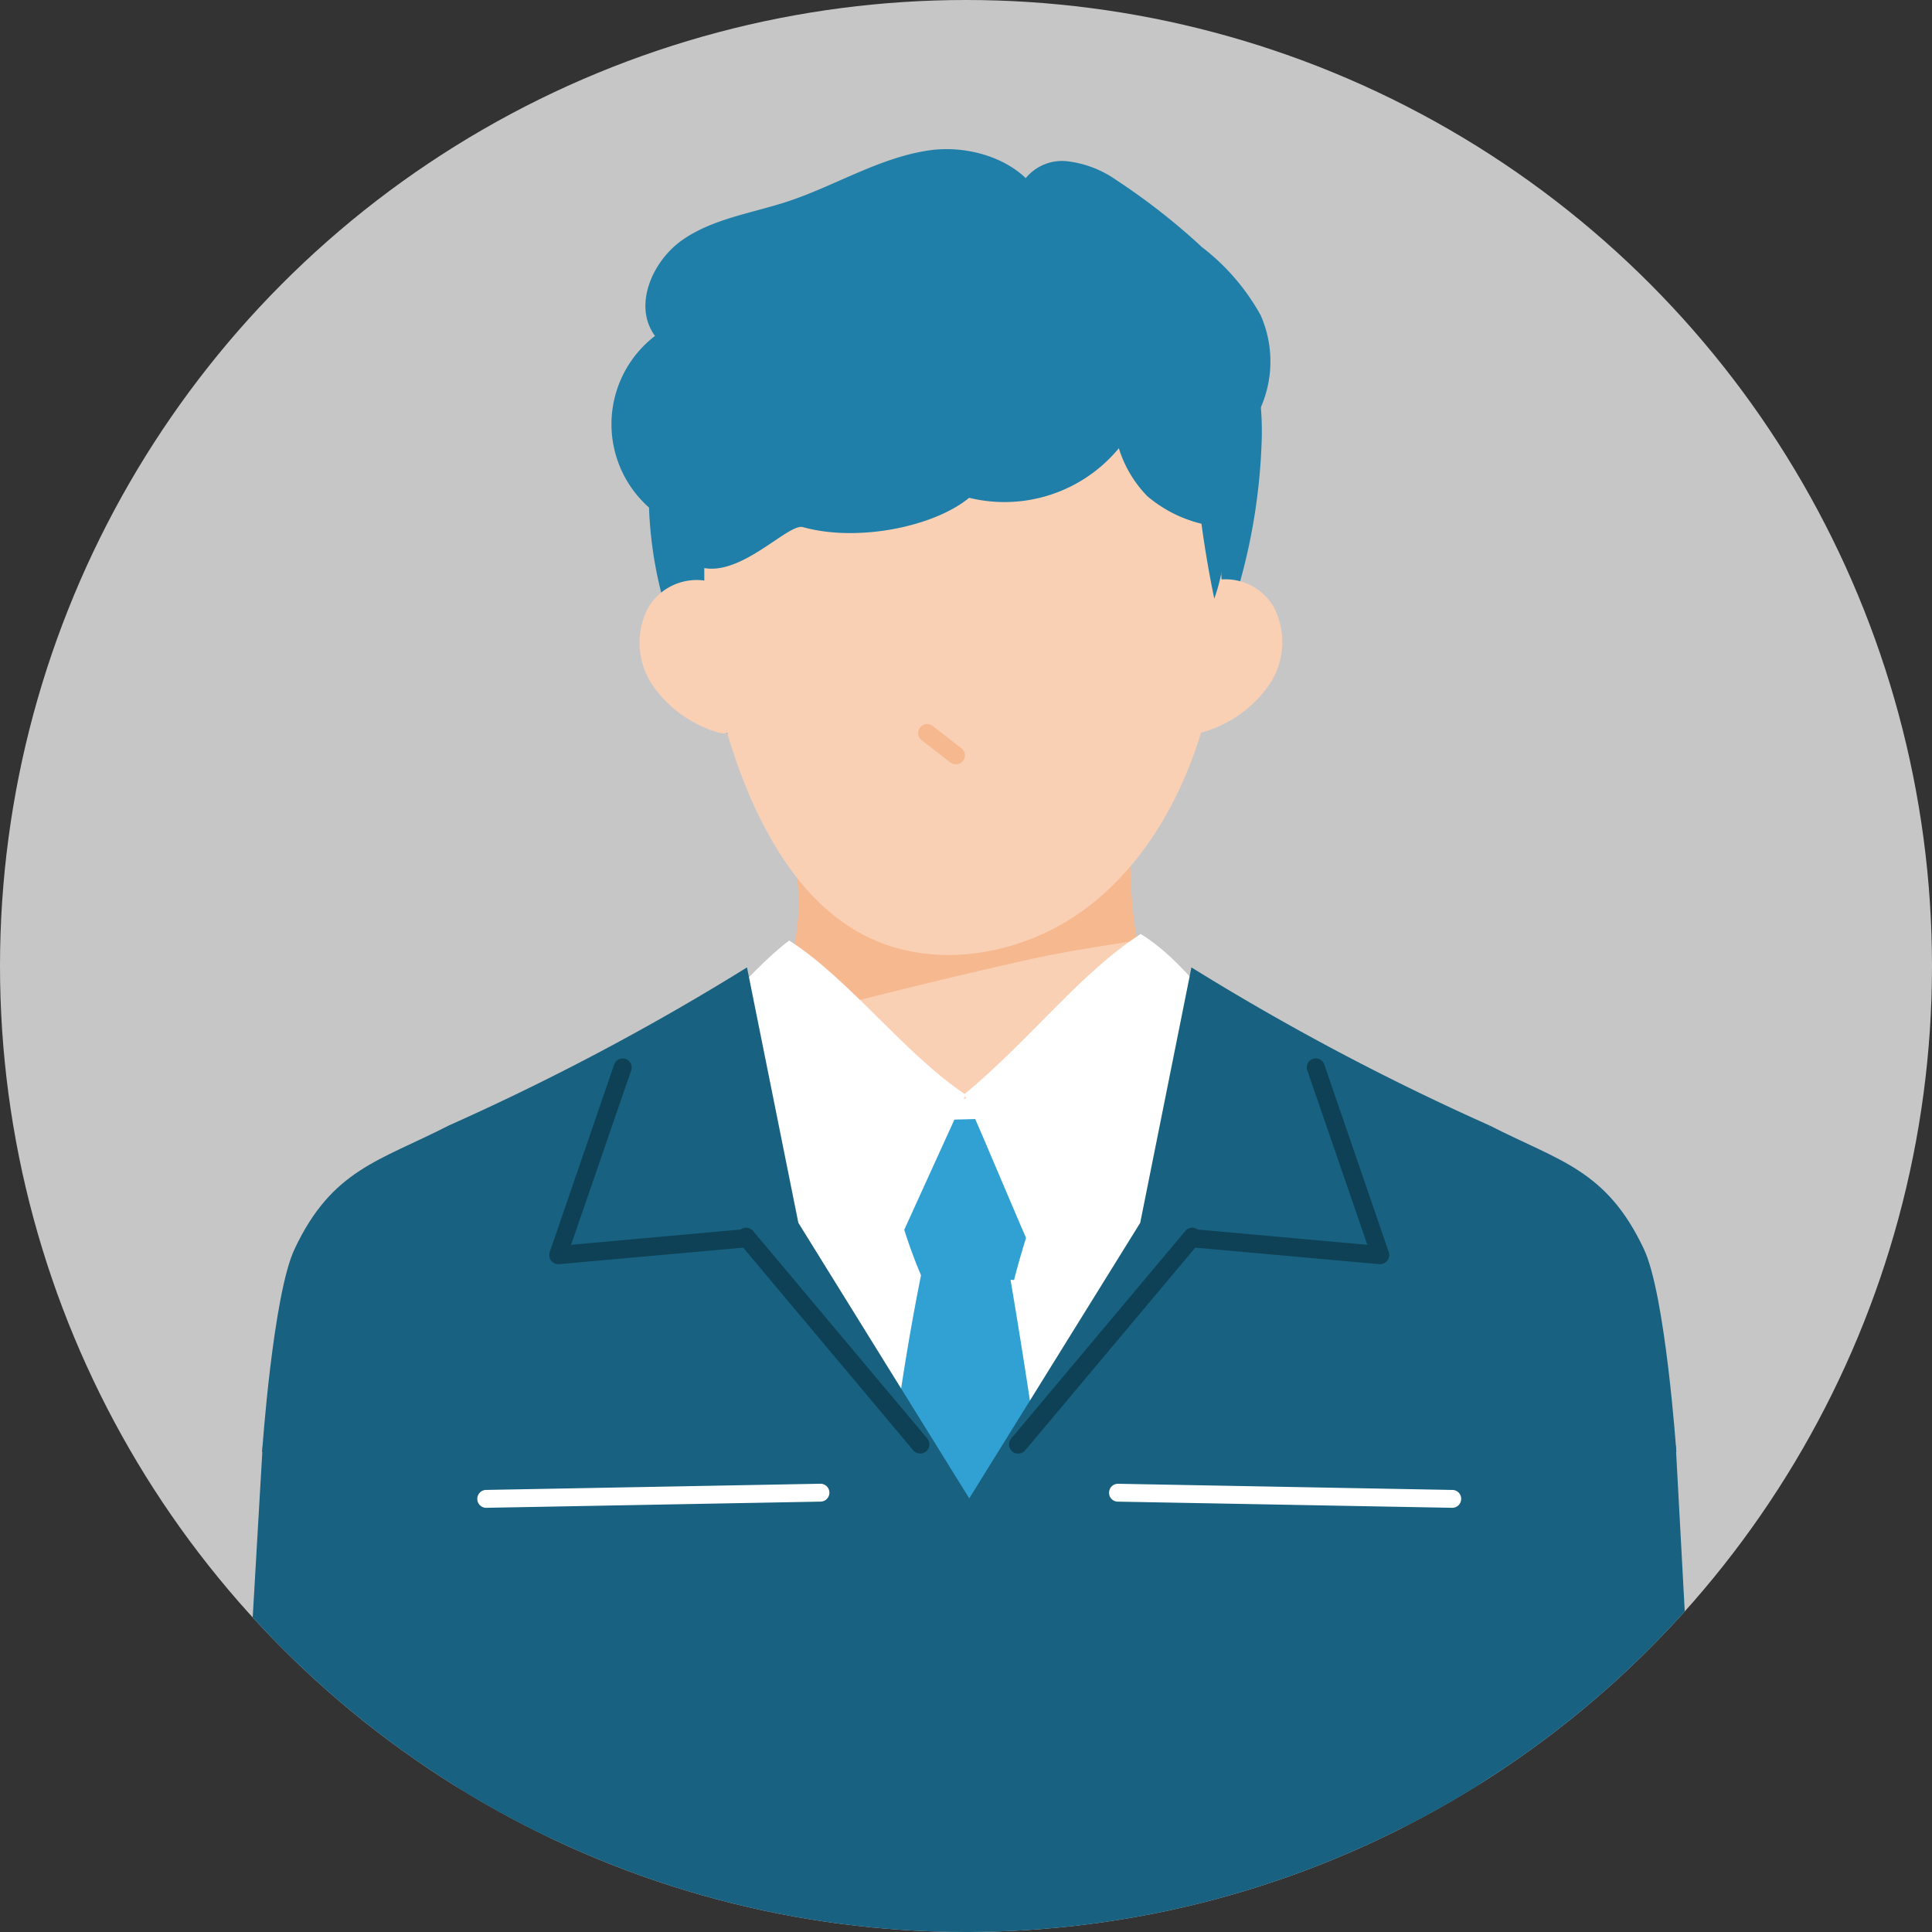
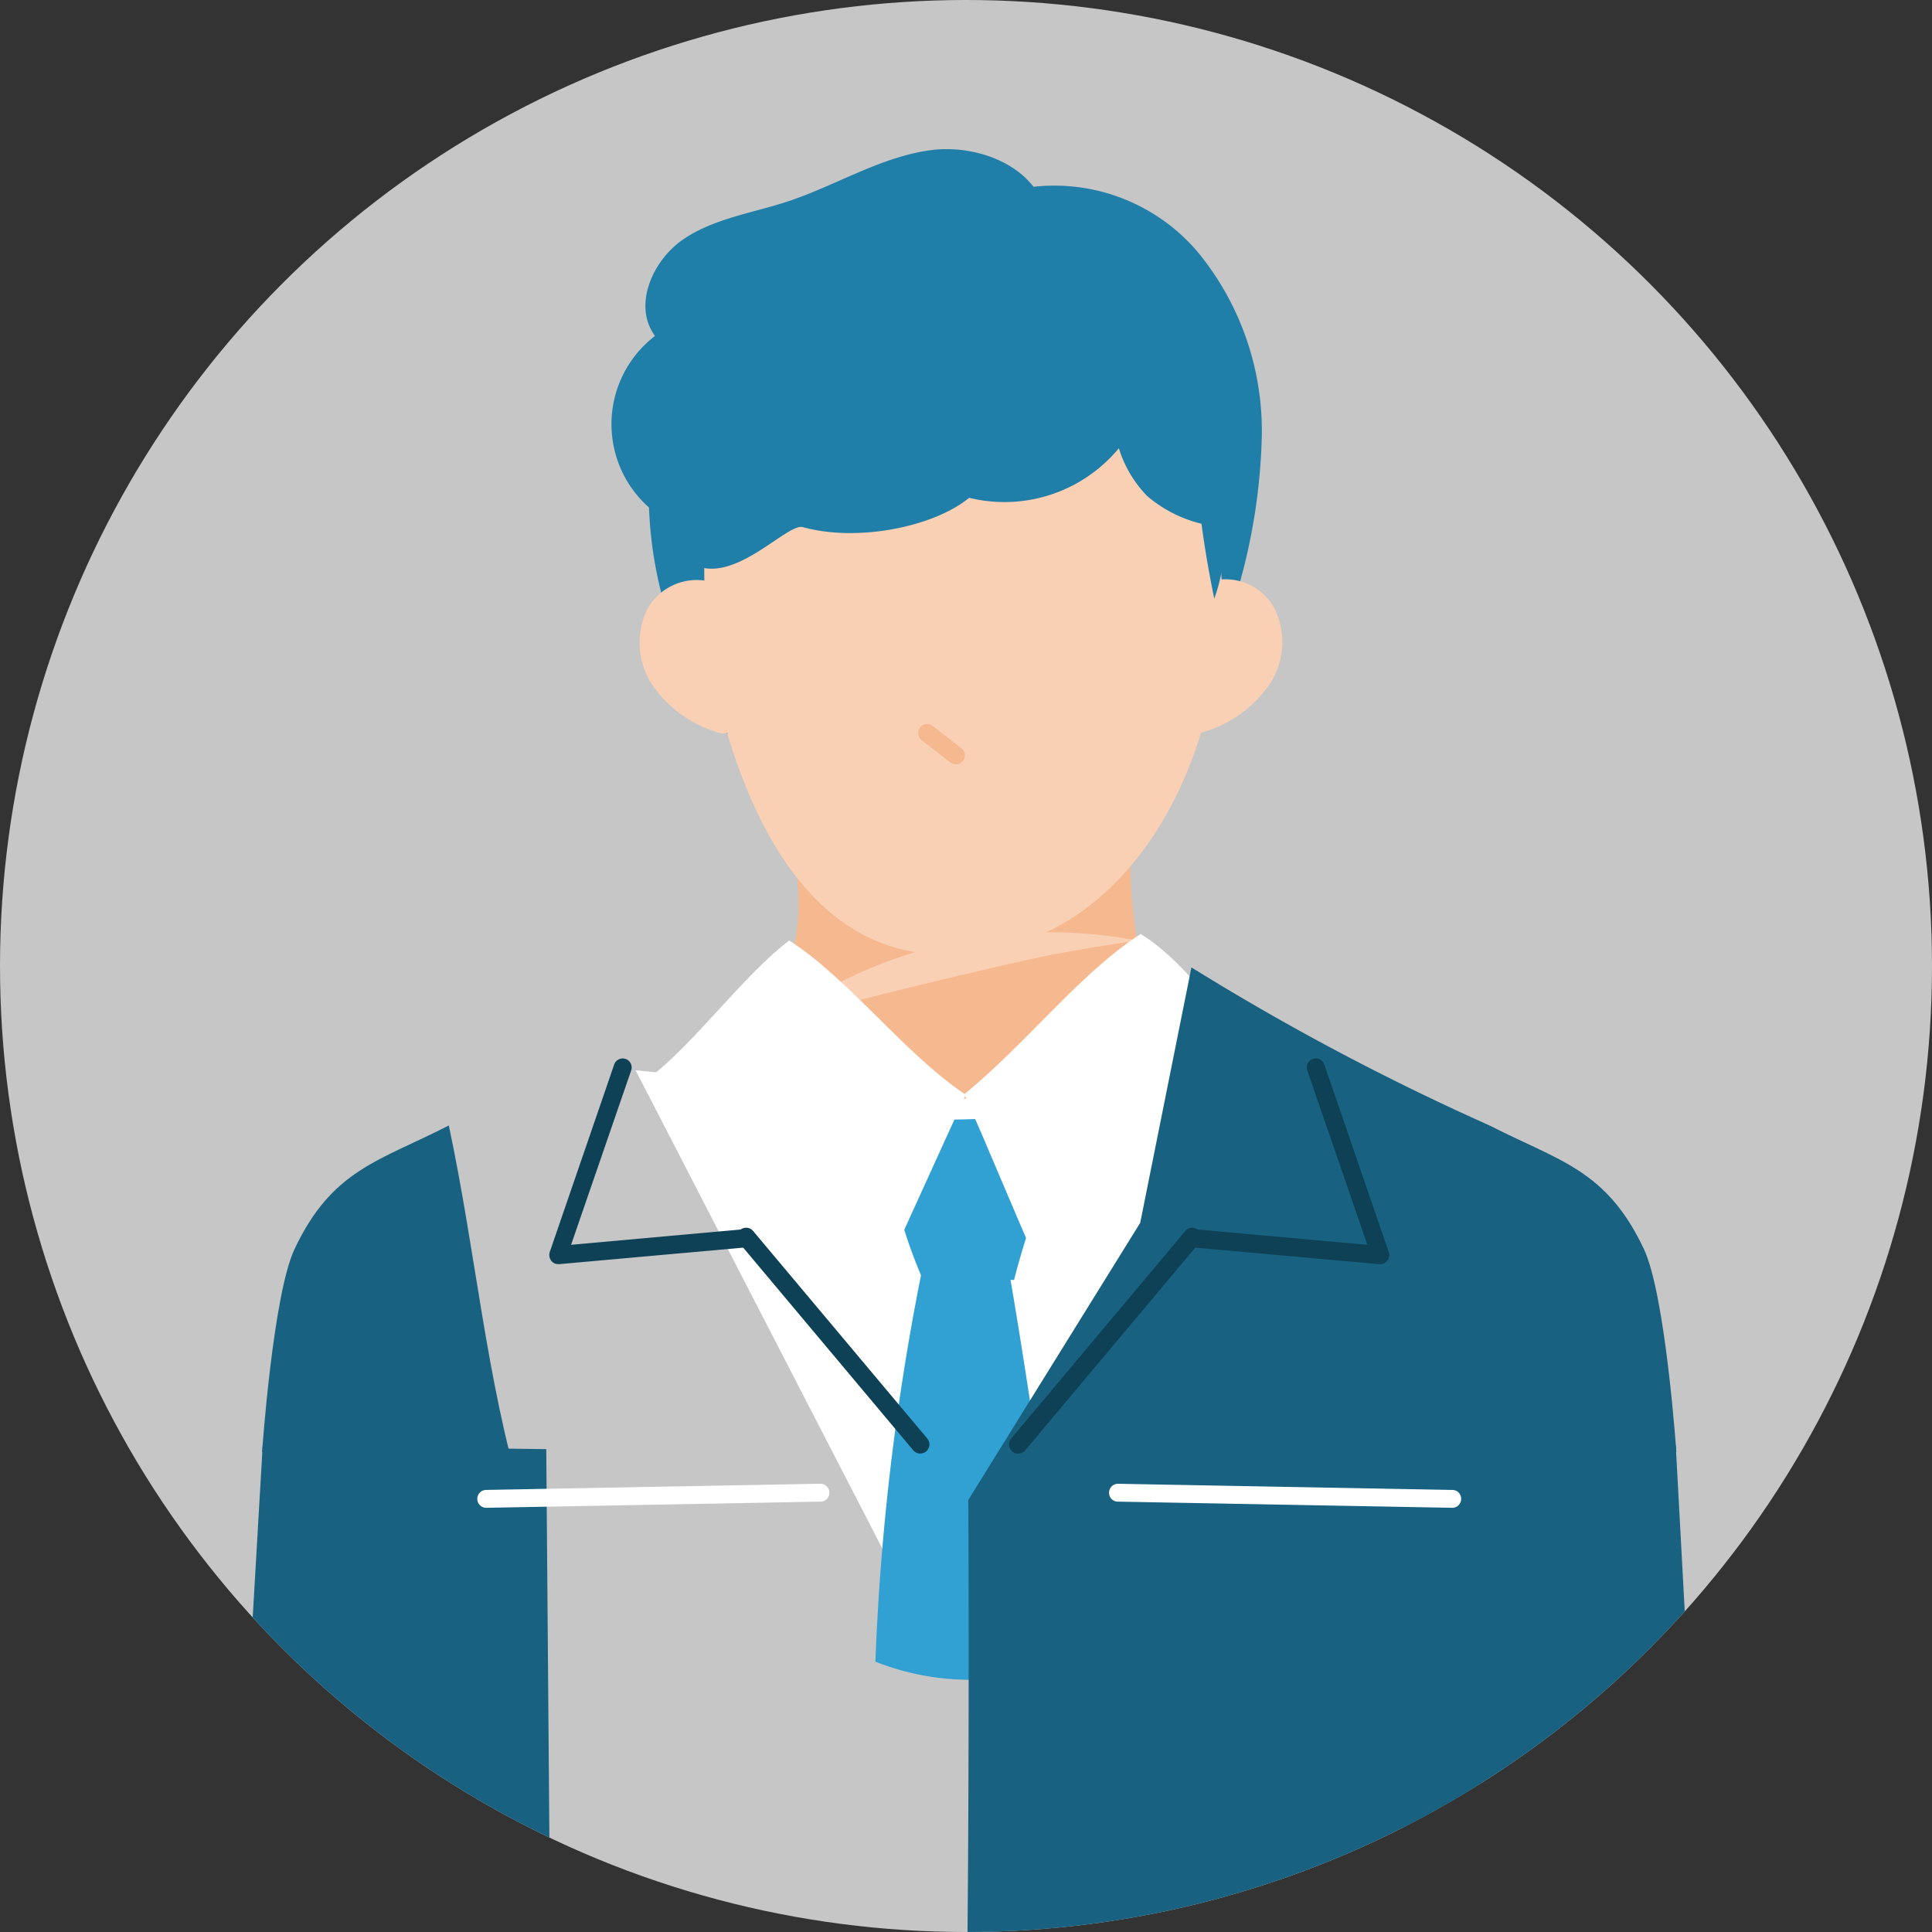
<svg xmlns="http://www.w3.org/2000/svg" id="design" width="110" height="110" viewBox="0 0 110 110">
  <rect x="0" y="0" width="110" height="110" fill="#333333" stroke="none" />
  <defs>
    <clipPath id="clip-path">
      <ellipse id="楕円形_213" data-name="楕円形 213" cx="55" cy="55" rx="55" ry="55" fill="none" />
    </clipPath>
  </defs>
  <g id="グループ_932" data-name="グループ 932" clip-path="url(#clip-path)">
    <rect id="長方形_1392" data-name="長方形 1392" width="115.825" height="118.913" transform="translate(-1.986 -4.373)" fill="#c7c6c6" />
    <path id="パス_35362" data-name="パス 35362" d="M30.378,32.276a12.023,12.023,0,0,1-.384,7.762,12.906,12.906,0,0,1-5.175,6.093A31.56,31.56,0,0,0,39.275,50.7a31.818,31.818,0,0,0,15.006-2.687A26.342,26.342,0,0,1,49.908,30.19a113.813,113.813,0,0,1-19.53,2.1Z" transform="translate(14.623 15.83)" fill="#f6b88f" />
-     <path id="パス_35363" data-name="パス 35363" d="M45.809,35.785c-5.141,1.152-10.266,2.437-15.357,3.789a12.761,12.761,0,0,1-1.6,1.836c-.651.634-6.026,1.686-6.81,2.187,4.29,2.654,13.637,5.392,18.762,5.725,5.141.334,17.46-3.639,22.1-5.725-2.4-1.252-8.429-1.335-9.064-2.788A26.572,26.572,0,0,1,51.985,34.7c-2.07.317-4.123.634-6.176,1.085Z" transform="translate(12.763 18.848)" fill="#fad0b4" />
+     <path id="パス_35363" data-name="パス 35363" d="M45.809,35.785c-5.141,1.152-10.266,2.437-15.357,3.789a12.761,12.761,0,0,1-1.6,1.836A26.572,26.572,0,0,1,51.985,34.7c-2.07.317-4.123.634-6.176,1.085Z" transform="translate(12.763 18.848)" fill="#fad0b4" />
    <path id="パス_35364" data-name="パス 35364" d="M44.9,9.314a16.365,16.365,0,0,0-15.407,3.539,19.266,19.266,0,0,0-6.159,14.772,23.318,23.318,0,0,0,6.259,14.906q11.317.551,22.651,1.085a72.952,72.952,0,0,0,3.772-8.98,33.932,33.932,0,0,0,2.2-11.1A16.038,16.038,0,0,0,54.63,13,10.709,10.709,0,0,0,44.448,9.33H44.9Z" transform="translate(13.623 1.419)" fill="#207fa9" />
    <path id="パス_35365" data-name="パス 35365" d="M22.87,39.2,40.664,73.689,62.33,39.02,45.488,40.138c-2.7.568-5.241,1.118-7.945.5L22.87,39.2Z" transform="translate(13.318 21.739)" fill="#fff" />
    <path id="パス_35366" data-name="パス 35366" d="M27.462,17.244a32.544,32.544,0,0,0,.367,24.671c1.369,3.138,3.355,6.193,6.393,7.812,4.023,2.137,9.214,1.2,12.819-1.552s5.809-7.061,6.877-11.467a23.671,23.671,0,0,0-.951-14.889A16.823,16.823,0,0,0,42,12.1c-4.907-1.219-10.583.534-13.52,4.64l-1.018.517Z" transform="translate(14.886 3.471)" fill="#fad0b4" />
    <path id="パス_35367" data-name="パス 35367" d="M27.355,22.608a3.207,3.207,0,0,0-3.906,1.469,4.349,4.349,0,0,0,.317,4.357,6.911,6.911,0,0,0,3.639,2.637c.234.083.534.134.7-.05a.777.777,0,0,0,.1-.584c-.351-2.487-.684-4.974-1.035-7.461Z" transform="translate(13.407 10.609)" fill="#fad0b4" />
    <path id="パス_35368" data-name="パス 35368" d="M42.659,22.592a3.181,3.181,0,0,1,3.906,1.452,4.346,4.346,0,0,1-.3,4.357,6.964,6.964,0,0,1-3.639,2.654c-.234.083-.534.134-.7-.033a.777.777,0,0,1-.1-.584l1-7.461-.184-.367Z" transform="translate(25.995 10.592)" fill="#fad0b4" />
    <path id="パス_35369" data-name="パス 35369" d="M33.771,45.783A139.256,139.256,0,0,0,31.05,68.4a14.739,14.739,0,0,0,10.616.083C41.015,59.521,38.578,45.7,38.578,45.7s-3.238.134-4.791.067Z" transform="translate(18.792 26.209)" fill="#30a1d2" />
    <path id="パス_35370" data-name="パス 35370" d="M34.665,29.608a.55.55,0,0,1-.317-.1L32.712,28.24a.512.512,0,1,1,.618-.818l1.636,1.269a.509.509,0,0,1,.1.718.5.5,0,0,1-.4.2Z" transform="translate(19.768 13.907)" fill="#f6b88f" />
    <path id="パス_35371" data-name="パス 35371" d="M11.254,51.93,8.5,99.352H27.779L27.4,52.13Z" transform="translate(3.702 30.378)" fill="#186180" />
    <path id="パス_35372" data-name="パス 35372" d="M36.42,12.317c2.954,4.123,6.159,6.376,10.3,9.347a10.487,10.487,0,0,0-3.188-6.393c-1.853-1.986-4.173-2.754-7.111-2.971Z" transform="translate(22.386 3.858)" fill="#207fa9" />
    <path id="パス_35373" data-name="パス 35373" d="M41.89,17.39a60.4,60.4,0,0,0,1.2,9.464c1.085-3.021.618-6.343.15-9.514A4.93,4.93,0,0,1,41.89,17.39Z" transform="translate(26.046 7.231)" fill="#207fa9" />
    <path id="パス_35374" data-name="パス 35374" d="M45.879,12.2c-1.269,3.355-4.173,5.775-6.961,8.046A41.619,41.619,0,0,1,32.225,25a14.158,14.158,0,0,1-7.9,1.836,23.041,23.041,0,0,1,.9-5.842,14.466,14.466,0,0,1,7.194-7.979,25.83,25.83,0,0,1,10.616-2.587,4.248,4.248,0,0,1,2.1.267,1.245,1.245,0,0,1,.734,1.486Z" transform="translate(14.295 2.593)" fill="#207fa9" />
    <path id="パス_35375" data-name="パス 35375" d="M46.822,11.552c-.467-2.8-3.889-4.19-6.71-3.772s-5.308,2-8.012,2.9c-2.02.668-4.223.968-5.976,2.17s-2.871,3.772-1.6,5.492A6.335,6.335,0,0,0,24.8,28.594,70.531,70.531,0,0,1,46.838,11.552Z" transform="translate(12.769 0.784)" fill="#207fa9" />
-     <path id="パス_35376" data-name="パス 35376" d="M36.06,9.358a2.667,2.667,0,0,1,2.554-1.235,6.064,6.064,0,0,1,2.771,1.052,37.366,37.366,0,0,1,4.907,3.839,12.538,12.538,0,0,1,3.338,3.873,6.516,6.516,0,0,1,.05,5.158,6.961,6.961,0,0,1-3.689,3.639A25.24,25.24,0,0,0,36.077,9.341Z" transform="translate(22.145 1.058)" fill="#207fa9" />
    <path id="パス_35377" data-name="パス 35377" d="M24.952,62.326c-2.07-6.877-2.621-13.9-4.19-21.316-3.973,2.036-6.643,2.5-8.78,7.027C10.748,50.641,10.13,59.6,10.13,59.6s8.68.451,14.822,2.7Z" transform="translate(4.793 23.07)" fill="#186180" />
    <path id="パス_35378" data-name="パス 35378" d="M50.67,14.8A8.455,8.455,0,0,1,40.6,25.569c-2,1.653-6.36,2.537-9.464,1.669-.9-.25-3.923,3.322-6.243,2.12C23.545,23.683,32.108,16.522,36.248,13.7c2.4-1.636,5.124-3.021,8.029-3.021s5.659,1.8,6.393,4.14Z" transform="translate(14.579 2.774)" fill="#207fa9" />
    <path id="パス_35379" data-name="パス 35379" d="M31.31,40.93a99.683,99.683,0,0,0,9.982-.3c-.417,3.2-1.736,6.293-2.52,9.431-2-.067-3.288-.033-5.241-.134a28.14,28.14,0,0,1-2.22-9Z" transform="translate(18.966 22.816)" fill="#30a1d2" />
    <path id="パス_35380" data-name="パス 35380" d="M39.254,14.52a18.813,18.813,0,0,0,0,4.44A6.766,6.766,0,0,0,41.124,22.9,7.468,7.468,0,0,0,45.1,24.635a1.24,1.24,0,0,0,.918-.1c.367-.284.317-.835.234-1.3A20.145,20.145,0,0,0,44.7,17.908c-.835-1.653-2.187-3.138-5.425-3.372Z" transform="translate(24.192 5.343)" fill="#207fa9" />
    <path id="パス_35381" data-name="パス 35381" d="M23.33,42.529c2.537-1.92,5.425-5.909,7.979-7.829,3.455,2.22,6.577,6.476,10.049,8.78q-1.953,4.281-3.889,8.546c-4.724-3.021-9.431-6.059-14.138-9.5Z" transform="translate(13.626 18.848)" fill="#fff" />
    <path id="パス_35382" data-name="パス 35382" d="M52.107,42.676c-2.537-1.92-4.757-6.209-7.979-8.2-3.455,2.22-6.376,6.109-10.049,9.131,1.3,2.854,2.854,6.744,4.156,9.6,4.724-3.021,9.181-7.094,13.871-10.533Z" transform="translate(20.82 18.701)" fill="#fff" />
-     <path id="パス_35383" data-name="パス 35383" d="M46.662,110.266H16.967c-.083-27.809.25-46.22-.467-65.649a141.757,141.757,0,0,0,16.976-9L36.4,50.159l9.781,15.774s-.167,30.98.484,44.351Z" transform="translate(9.055 19.463)" fill="#186180" />
    <path id="パス_35384" data-name="パス 35384" d="M17.987,54.6a.509.509,0,0,1-.017-1.018L37,53.23a.509.509,0,0,1,.017,1.018L17.987,54.6Z" transform="translate(9.705 31.248)" fill="#fff" />
    <path id="パス_35385" data-name="パス 35385" d="M20.433,50.437a.5.5,0,0,1-.4-.2.552.552,0,0,1-.083-.484L23.621,39.07a.512.512,0,0,1,.968.334l-3.422,9.932,9.815-.885a.534.534,0,0,1,.568.467.522.522,0,0,1-.467.568l-10.6.951h-.05Z" transform="translate(11.348 21.539)" fill="#0e4155" />
    <path id="パス_35386" data-name="パス 35386" d="M36.763,57.354a.533.533,0,0,1-.4-.184L26.448,45.352a.521.521,0,1,1,.8-.668L37.164,56.5a.526.526,0,0,1-.067.734.51.51,0,0,1-.334.117Z" transform="translate(15.633 25.405)" fill="#0e4155" />
    <path id="パス_35387" data-name="パス 35387" d="M64.821,51.93l2.571,47.422H50.032L48.68,52.13Z" transform="translate(30.59 30.378)" fill="#186180" />
    <path id="パス_35388" data-name="パス 35388" d="M49.49,62.326c2.07-6.877,2.621-13.9,4.19-21.316,3.973,2.036,6.643,2.5,8.78,7.027,1.235,2.6,1.853,11.568,1.853,11.568s-8.68.451-14.822,2.7Z" transform="translate(31.132 23.07)" fill="#186180" />
    <path id="パス_35389" data-name="パス 35389" d="M33.93,110.266H63.625c.083-27.809-.25-46.22.467-65.649a141.757,141.757,0,0,1-16.976-9L44.2,50.159,34.414,65.933s.167,30.98-.484,44.351Z" transform="translate(20.719 19.463)" fill="#186180" />
    <path id="パス_35390" data-name="パス 35390" d="M58.55,54.6h0l-19.029-.351a.5.5,0,0,1-.5-.517.506.506,0,0,1,.517-.5l19.029.351a.5.5,0,0,1,.5.517A.506.506,0,0,1,58.55,54.6Z" transform="translate(24.125 31.248)" fill="#fff" />
    <path id="パス_35391" data-name="パス 35391" d="M52.728,50.437h-.05l-10.6-.951a.522.522,0,0,1-.467-.568.534.534,0,0,1,.568-.467l9.815.885L48.572,39.4a.512.512,0,0,1,.968-.334l3.672,10.683a.5.5,0,0,1-.083.484.5.5,0,0,1-.4.2Z" transform="translate(25.858 21.539)" fill="#0e4155" />
    <path id="パス_35392" data-name="パス 35392" d="M36.128,57.354a.51.51,0,0,1-.334-.117.525.525,0,0,1-.067-.734l9.915-11.818a.521.521,0,1,1,.8.668L36.529,57.17a.533.533,0,0,1-.4.184Z" transform="translate(21.843 25.405)" fill="#0e4155" />
  </g>
</svg>